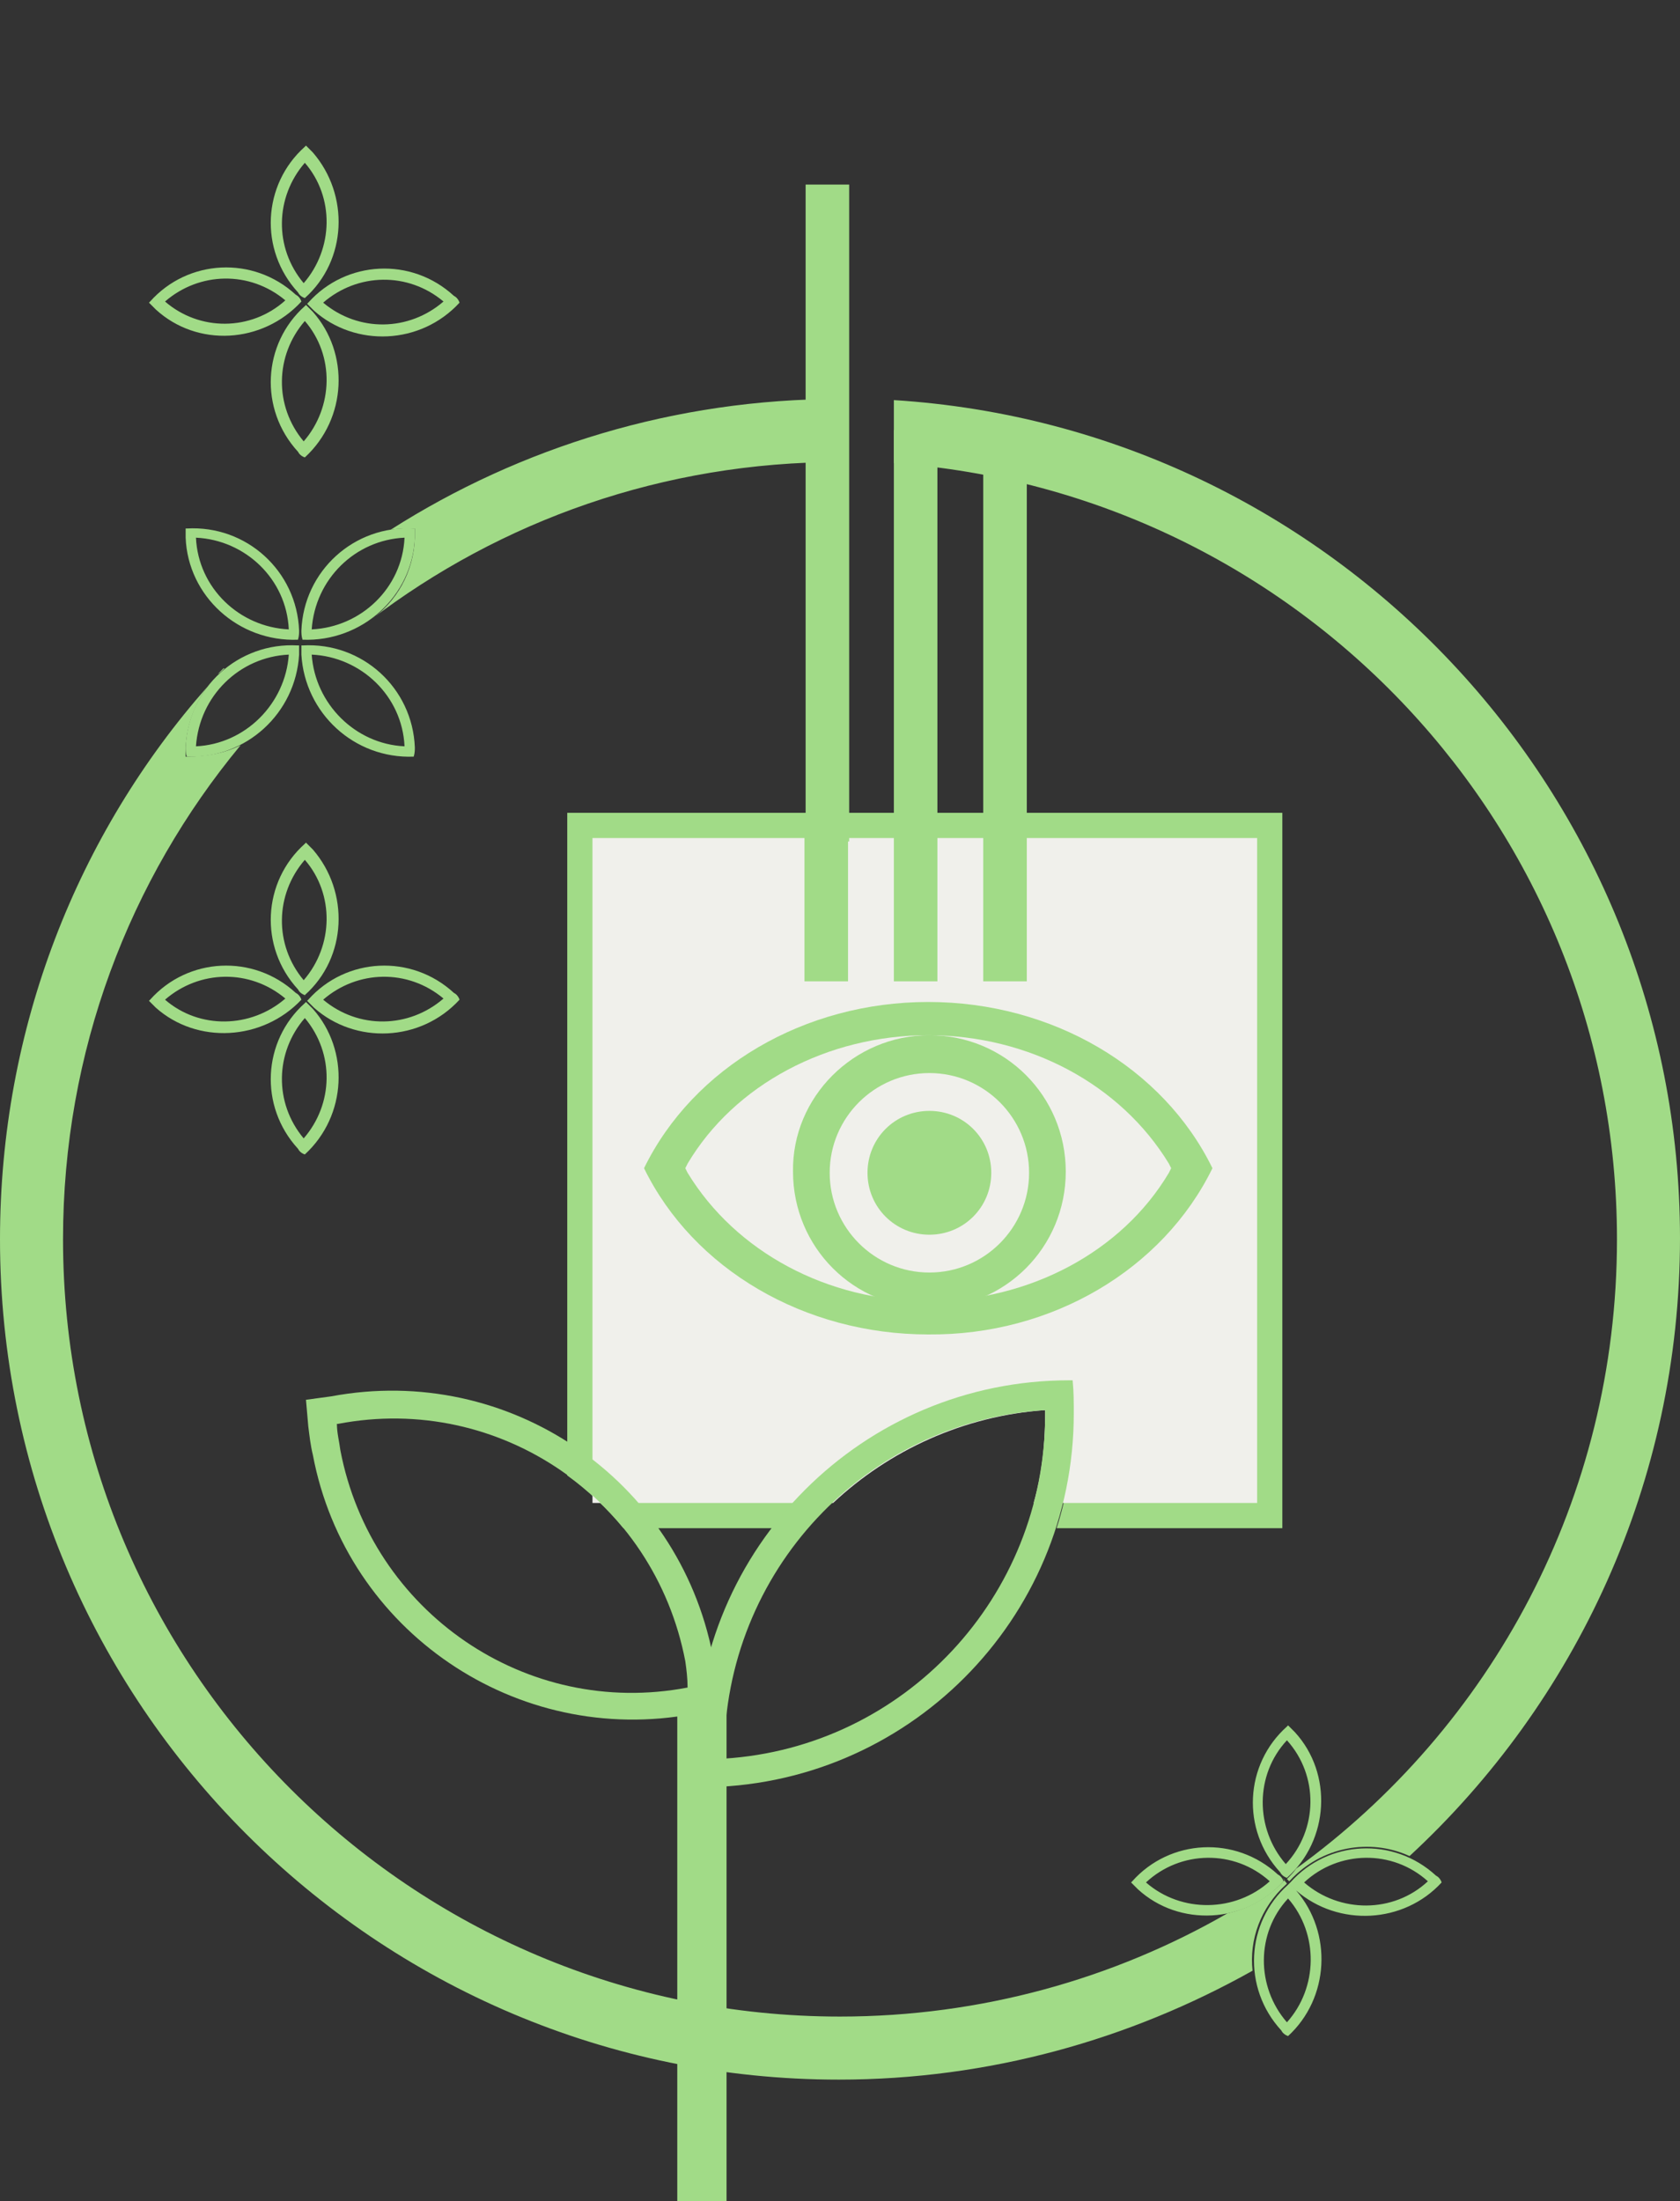
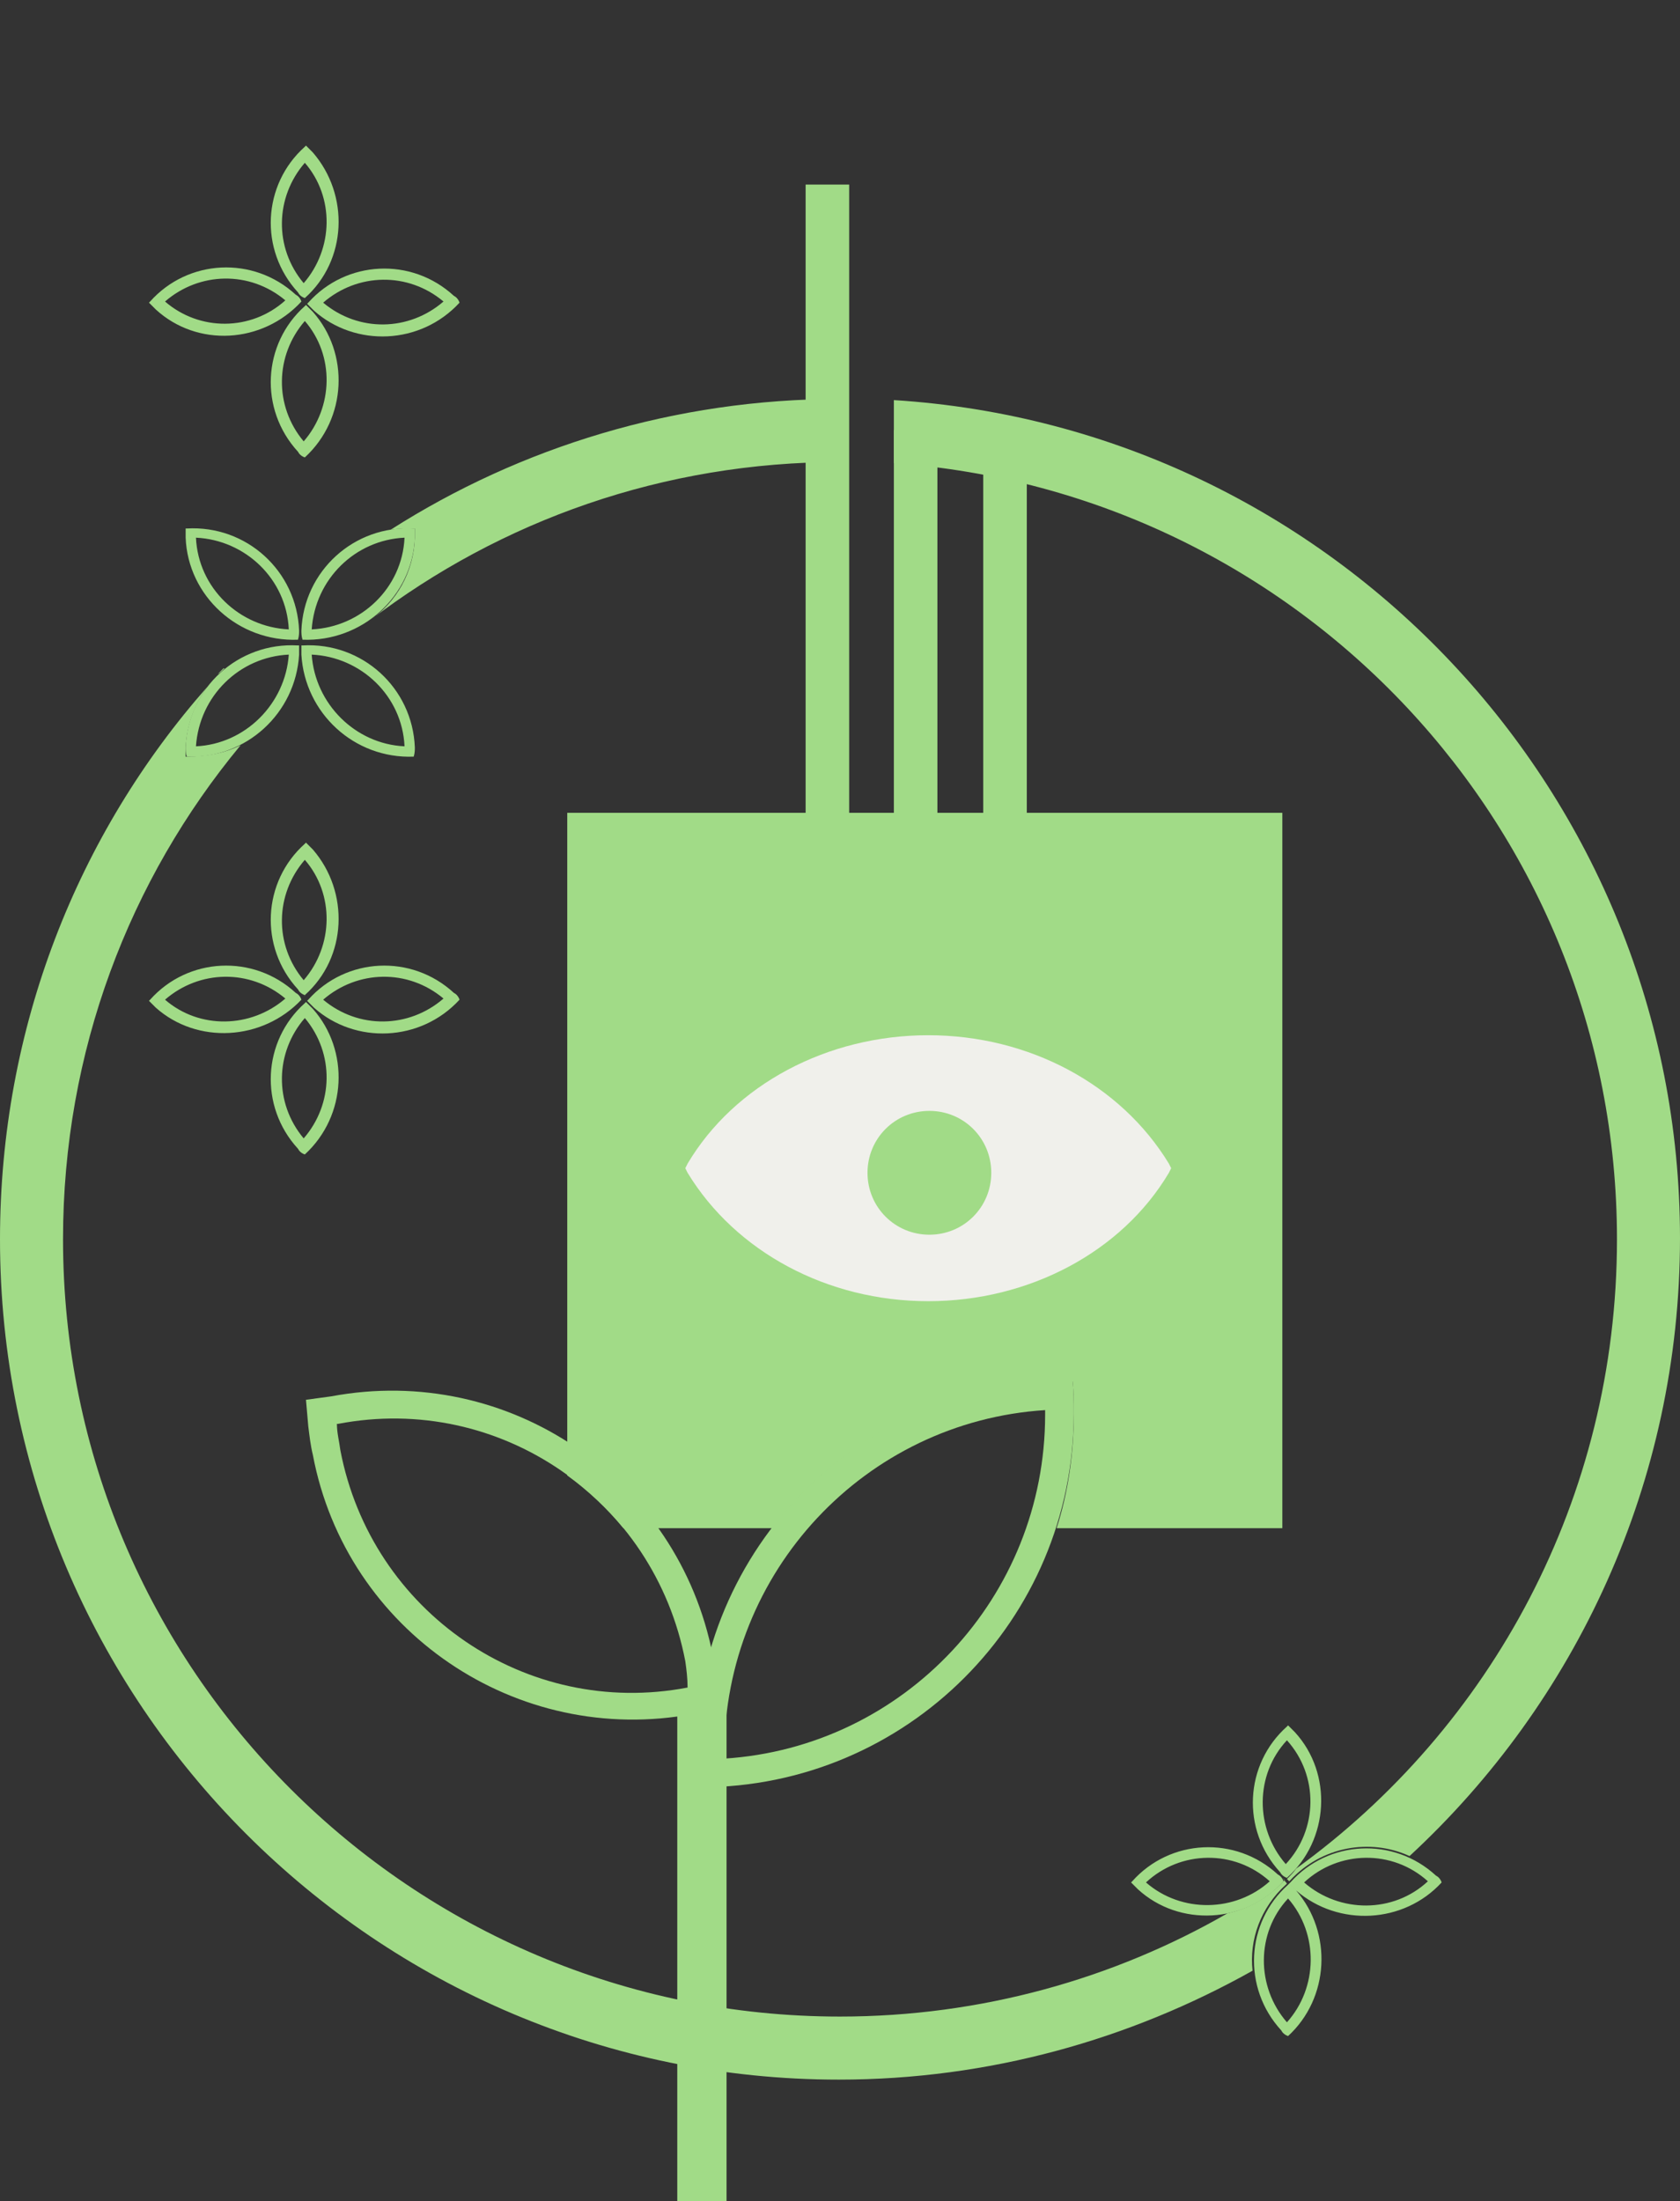
<svg xmlns="http://www.w3.org/2000/svg" version="1.1" id="Layer_1" x="0px" y="0px" width="146.6px" height="192px" viewBox="0 0 146.6 192" enable-background="new 0 0 146.6 192" xml:space="preserve">
  <rect x="0" y="0" width="146.6" height="192" fill="#333333" stroke="none" />
  <path fill-rule="evenodd" clip-rule="evenodd" fill="#A1DB87" d="M71.9,70.9h40v62.4H92.2c1-3.1,1.5-6.5,1.5-9.9c0-1,0-2-0.1-2.9  c-0.1,0-0.2,0-0.3,0c-10.6,0-20,5-25.9,12.8h-13c-1.4-1.7-3.1-3.3-4.9-4.6V70.9H71.9z" />
-   <path fill-rule="evenodd" clip-rule="evenodd" fill="#F0F0EB" d="M51.7,73.1v58h21c4.9-4.6,11.4-7.6,18.5-8.1c0,0.1,0,0.2,0,0.4  c0,2.7-0.3,5.3-1,7.7h19.5v-58H89.6v12.5h-3.8V73.1h-4v12.5H78V73.1h-4v12.5h-3.8V73.1H51.7z" />
  <rect x="70.3" y="16.1" fill-rule="evenodd" clip-rule="evenodd" fill="#A1DB87" width="3.8" height="57.3" />
  <rect x="78" y="37.5" fill-rule="evenodd" clip-rule="evenodd" fill="#A1DB87" width="3.8" height="35.3" />
  <rect x="85.8" y="37.7" fill-rule="evenodd" clip-rule="evenodd" fill="#A1DB87" width="3.8" height="35.3" />
  <path fill-rule="evenodd" clip-rule="evenodd" fill="#A1DB87" d="M60,147.2c-14.1,2.7-27.6-6.6-30.3-20.7c-0.1-0.8-0.3-1.5-0.3-2.3  c0,0,0.1,0,0.1,0c14.1-2.7,27.6,6.6,30.3,20.7C59.9,145.6,60,146.4,60,147.2C60.1,147.2,60,147.2,60,147.2 M28.9,121.8  C29,121.8,29,121.8,28.9,121.8c15.5-2.9,30.3,7.2,33.3,22.6c0.2,0.8,0.3,1.7,0.4,2.5l0.2,2.2l-2.2,0.4c0,0-0.1,0-0.1,0  c-15.4,2.9-30.3-7.2-33.2-22.6c-0.2-0.8-0.3-1.7-0.4-2.5l-0.2-2.3L28.9,121.8z" />
  <path fill-rule="evenodd" clip-rule="evenodd" fill="#A1DB87" d="M91.2,123c-15.7,1-28,14.1-28,30c0,0.1,0,0.2,0,0.4  c15.7-1,28-14.1,28-30C91.2,123.2,91.2,123.1,91.2,123 M61.1,155.9c-0.1,0-0.2,0-0.3,0c-0.1-1-0.1-1.9-0.1-2.9  c0-18,14.6-32.6,32.6-32.6c0.1,0,0.2,0,0.3,0c0.1,1,0.1,1.9,0.1,2.9C93.7,141.3,79.1,155.9,61.1,155.9z" />
  <path fill-rule="evenodd" clip-rule="evenodd" fill="#A1DB87" d="M26.6,14.2c-2.6,3-2.7,7.4-0.1,10.5C29.1,21.7,29.2,17.2,26.6,14.2   M26.6,26C26.6,26,26.5,26.1,26.6,26c-0.3-0.1-0.5-0.3-0.6-0.5c-3.4-3.7-3.1-9.4,0.6-12.7c0,0,0,0,0.1-0.1c0.2,0.2,0.4,0.4,0.6,0.6  C30.5,17,30.3,22.7,26.6,26z" />
  <path fill-rule="evenodd" clip-rule="evenodd" fill="#A1DB87" d="M28.2,26.4c3-2.6,7.4-2.7,10.5-0.1C35.7,28.9,31.3,29,28.2,26.4   M40.1,26.4C40.1,26.4,40.1,26.3,40.1,26.4c-0.1-0.3-0.3-0.5-0.5-0.6c-3.7-3.4-9.4-3.1-12.7,0.6c0,0,0,0-0.1,0.1  c0.2,0.2,0.4,0.4,0.6,0.6C31,30.3,36.7,30.1,40.1,26.4z" />
  <path fill-rule="evenodd" clip-rule="evenodd" fill="#A1DB87" d="M14.4,26.3c3-2.6,7.4-2.7,10.5-0.1C21.9,28.9,17.4,28.9,14.4,26.3   M26.3,26.3C26.3,26.3,26.3,26.3,26.3,26.3c-0.1-0.3-0.3-0.5-0.5-0.6c-3.7-3.4-9.4-3.1-12.7,0.6c0,0,0,0-0.1,0.1  c0.2,0.2,0.4,0.4,0.6,0.6C17.2,30.3,22.9,30,26.3,26.3z" />
  <path fill-rule="evenodd" clip-rule="evenodd" fill="#A1DB87" d="M26.6,28c-2.6,3-2.7,7.4-0.1,10.5C29.1,35.5,29.2,31,26.6,28   M26.6,39.9C26.6,39.9,26.6,39.9,26.6,39.9c-0.3-0.1-0.5-0.3-0.6-0.5c-3.4-3.7-3.1-9.4,0.6-12.7c0,0,0,0,0.1-0.1  c0.2,0.2,0.4,0.4,0.6,0.6C30.5,30.8,30.3,36.5,26.6,39.9z" />
  <path fill-rule="evenodd" clip-rule="evenodd" fill="#A1DB87" d="M125.8,164.2C125.9,164.1,125.9,164.1,125.8,164.2  c-0.1-0.3-0.3-0.5-0.5-0.6c-3.7-3.4-9.4-3.1-12.7,0.6c0,0,0,0-0.1,0.1c0.2,0.2,0.4,0.4,0.6,0.6C116.8,168.1,122.5,167.8,125.8,164.2   M112,164.1C112,164.1,112.1,164.1,112,164.1c-0.1-0.3-0.3-0.5-0.5-0.6c-3.7-3.4-9.4-3.1-12.7,0.6c0,0,0,0-0.1,0.1  c0.2,0.2,0.4,0.4,0.6,0.6C102.9,168.1,108.7,167.8,112,164.1z M112.4,177.6C112.3,177.7,112.3,177.7,112.4,177.6  c-0.3-0.1-0.5-0.3-0.6-0.5c-3.4-3.7-3.1-9.4,0.6-12.7c0,0,0,0,0.1-0.1c0.2,0.2,0.4,0.4,0.6,0.6C116.3,168.6,116,174.3,112.4,177.6z   M124.6,164.1c-3.1-2.8-7.8-2.7-10.8,0.1C116.9,166.9,121.6,166.9,124.6,164.1z M110.8,164.1c-3.1-2.8-7.8-2.7-10.8,0.1  C103.1,166.9,107.8,166.8,110.8,164.1z M112.4,165.6c-2.8,3-2.8,7.7-0.1,10.8C115,173.4,115.1,168.7,112.4,165.6z M112.3,151.8  c-2.8,3-2.8,7.7-0.1,10.8C115,159.6,115.1,154.9,112.3,151.8z M112.3,163.8C112.3,163.8,112.3,163.9,112.3,163.8  c-0.3-0.1-0.5-0.3-0.6-0.5c-3.4-3.7-3.1-9.4,0.6-12.7c0,0,0,0,0.1-0.1c0.2,0.2,0.4,0.4,0.6,0.6C116.3,154.7,116,160.5,112.3,163.8z" />
  <path fill-rule="evenodd" clip-rule="evenodd" fill="#A1DB87" d="M26.6,75c-2.6,3-2.7,7.4-0.1,10.5C29.1,82.5,29.2,78,26.6,75   M26.6,86.8C26.6,86.9,26.5,86.9,26.6,86.8c-0.3-0.1-0.5-0.3-0.6-0.5c-3.4-3.7-3.1-9.4,0.6-12.7c0,0,0,0,0.1-0.1  c0.2,0.2,0.4,0.4,0.6,0.6C30.5,77.8,30.3,83.5,26.6,86.8z" />
  <path fill-rule="evenodd" clip-rule="evenodd" fill="#A1DB87" d="M28.2,87.2c3-2.6,7.4-2.7,10.5-0.1C35.7,89.7,31.3,89.8,28.2,87.2   M40.1,87.2C40.1,87.2,40.1,87.1,40.1,87.2c-0.1-0.3-0.3-0.5-0.5-0.6c-3.7-3.4-9.4-3.1-12.7,0.6c0,0,0,0-0.1,0.1  c0.2,0.2,0.4,0.4,0.6,0.6C31,91.1,36.7,90.9,40.1,87.2z" />
  <path fill-rule="evenodd" clip-rule="evenodd" fill="#A1DB87" d="M14.4,87.2c3-2.6,7.4-2.7,10.5-0.1C21.9,89.7,17.4,89.8,14.4,87.2   M26.3,87.2C26.3,87.1,26.3,87.1,26.3,87.2c-0.1-0.3-0.3-0.5-0.5-0.6c-3.7-3.4-9.4-3.1-12.7,0.6c0,0,0,0-0.1,0.1  c0.2,0.2,0.4,0.4,0.6,0.6C17.2,91.1,22.9,90.8,26.3,87.2z" />
  <path fill-rule="evenodd" clip-rule="evenodd" fill="#A1DB87" d="M26.6,88.8c-2.6,3-2.7,7.4-0.1,10.5C29.1,96.3,29.2,91.9,26.6,88.8   M26.6,100.7C26.6,100.7,26.6,100.7,26.6,100.7c-0.3-0.1-0.5-0.3-0.6-0.5c-3.4-3.7-3.1-9.4,0.6-12.7c0,0,0,0,0.1-0.1  c0.2,0.2,0.4,0.4,0.6,0.6C30.5,91.6,30.3,97.3,26.6,100.7z" />
  <path fill-rule="evenodd" clip-rule="evenodd" fill="#A1DB87" d="M105.8,101.9c-4.3-8.8-14-14.5-24.8-14.5  c-10.8,0-20.5,5.7-24.8,14.5c4.3,8.8,14,14.5,24.8,14.5C91.8,116.5,101.5,110.7,105.8,101.9" />
  <path fill-rule="evenodd" clip-rule="evenodd" fill="#F0F0EB" d="M102,102.3c-4.1,6.9-12.2,11.2-21,11.2c-8.8,0-16.8-4.3-21-11.2  l-0.2-0.4l0.2-0.4c4.1-6.9,12.2-11.2,21-11.2c8.8,0,16.8,4.3,21,11.2l0.2,0.4L102,102.3z" />
-   <path fill-rule="evenodd" clip-rule="evenodd" fill="#A1DB87" d="M81.1,90.3c6.6,0,11.9,5.3,11.9,11.9c0,6.6-5.3,11.9-11.9,11.9  c-6.6,0-11.9-5.3-11.9-11.9C69.1,95.7,74.5,90.3,81.1,90.3" />
  <path fill-rule="evenodd" clip-rule="evenodd" fill="#F0F0EB" d="M81.1,93.6c4.8,0,8.7,3.9,8.7,8.7c0,4.8-3.9,8.7-8.7,8.7  c-4.8,0-8.7-3.9-8.7-8.7C72.4,97.5,76.3,93.6,81.1,93.6" />
  <path fill-rule="evenodd" clip-rule="evenodd" fill="#A1DB87" d="M81.1,96.9c3,0,5.4,2.4,5.4,5.4c0,3-2.4,5.4-5.4,5.4  c-3,0-5.4-2.4-5.4-5.4C75.7,99.3,78.1,96.9,81.1,96.9" />
  <path fill-rule="evenodd" clip-rule="evenodd" fill="#A1DB87" d="M112.3,163.9L112.3,163.9c0.3-0.3,0.6-0.6,0.8-0.9  c17-12.3,28-32.3,28-54.9c0-35.9-27.8-65.2-63.1-67.7v-5.5c38.3,2.4,68.6,34.3,68.6,73.1c0,21.3-9.1,40.5-23.6,53.9  c-3.5-1.6-7.7-0.8-10.4,2.1l-0.1,0.1L112.3,163.9z M19,58.8l0.5-0.5l0.1,0C19.4,58.5,19.2,58.7,19,58.8z M21,65  C11.3,76.7,5.5,91.7,5.5,108.1c0,37.5,30.4,67.8,67.8,67.8c12.3,0,23.9-3.3,33.8-9c1.8-0.4,3.5-1.3,4.9-2.8c0,0,0,0,0.1-0.1  l-0.2-0.2l0,0l0.4,0.5l-0.1,0.1c-2.2,2-3.2,4.8-2.9,7.5c-10.7,6-23,9.5-36.1,9.5C32.8,181.4,0,148.6,0,108.1  c0-18.5,6.8-35.4,18.1-48.2c-1.1,1.5-1.8,3.3-1.9,5.3c0,0.3,0,0.6,0,0.8c0,0,0.1,0,0.1,0C18,66,19.6,65.7,21,65z M73.3,34.8  c0.3,0,0.5,0,0.7,0v5.5c-0.2,0-0.5,0-0.7,0c-15.4,0-29.6,5.1-41,13.8l0,0c2.3-1.6,3.8-4.2,3.9-7.2c0-0.3,0-0.6,0-0.8  c0,0-0.1,0-0.1,0c-0.7,0-1.3,0-2,0.1C45.4,39,58.9,34.8,73.3,34.8z" />
  <rect x="59.1" y="148.3" fill-rule="evenodd" clip-rule="evenodd" fill="#A1DB87" width="4.3" height="43.7" />
  <path fill-rule="evenodd" clip-rule="evenodd" fill="#A1DB87" d="M36.1,66C36.1,66,36.2,66,36.1,66c0.1-0.3,0.1-0.6,0.1-0.8  c-0.2-5.2-4.6-9.2-9.8-8.9c0,0-0.1,0-0.1,0c0,0.3,0,0.6,0,0.8C26.6,62.2,30.9,66.2,36.1,66 M26,55.8C26,55.8,26,55.8,26,55.8  c0.1-0.3,0.1-0.6,0.1-0.8c-0.2-5.2-4.6-9.2-9.8-8.9c0,0-0.1,0-0.1,0c0,0.3,0,0.6,0,0.8C16.4,52,20.8,56,26,55.8z M16.3,66  C16.3,66,16.2,66,16.3,66c-0.1-0.3-0.1-0.6-0.1-0.8c0.2-5.2,4.6-9.2,9.8-8.9c0,0,0.1,0,0.1,0c0,0.3,0,0.6,0,0.8  C25.8,62.2,21.5,66.2,16.3,66z M35.3,65.1c-0.2-4.4-3.8-7.8-8.1-8C27.5,61.4,31,64.9,35.3,65.1z M25.2,54.9c-0.2-4.4-3.8-7.8-8.1-8  C17.3,51.3,20.9,54.7,25.2,54.9z M25.2,57.1c-4.3,0.2-7.8,3.6-8.1,8C21.4,64.9,24.9,61.4,25.2,57.1z M35.3,46.9  c-4.3,0.2-7.8,3.6-8.1,8C31.5,54.7,35.1,51.3,35.3,46.9z M26.4,55.8C26.4,55.8,26.4,55.8,26.4,55.8c-0.1-0.3-0.1-0.6-0.1-0.8  c0.2-5.2,4.6-9.2,9.8-8.9c0,0,0.1,0,0.1,0c0,0.3,0,0.6,0,0.8C36,52,31.6,56,26.4,55.8z" />
</svg>